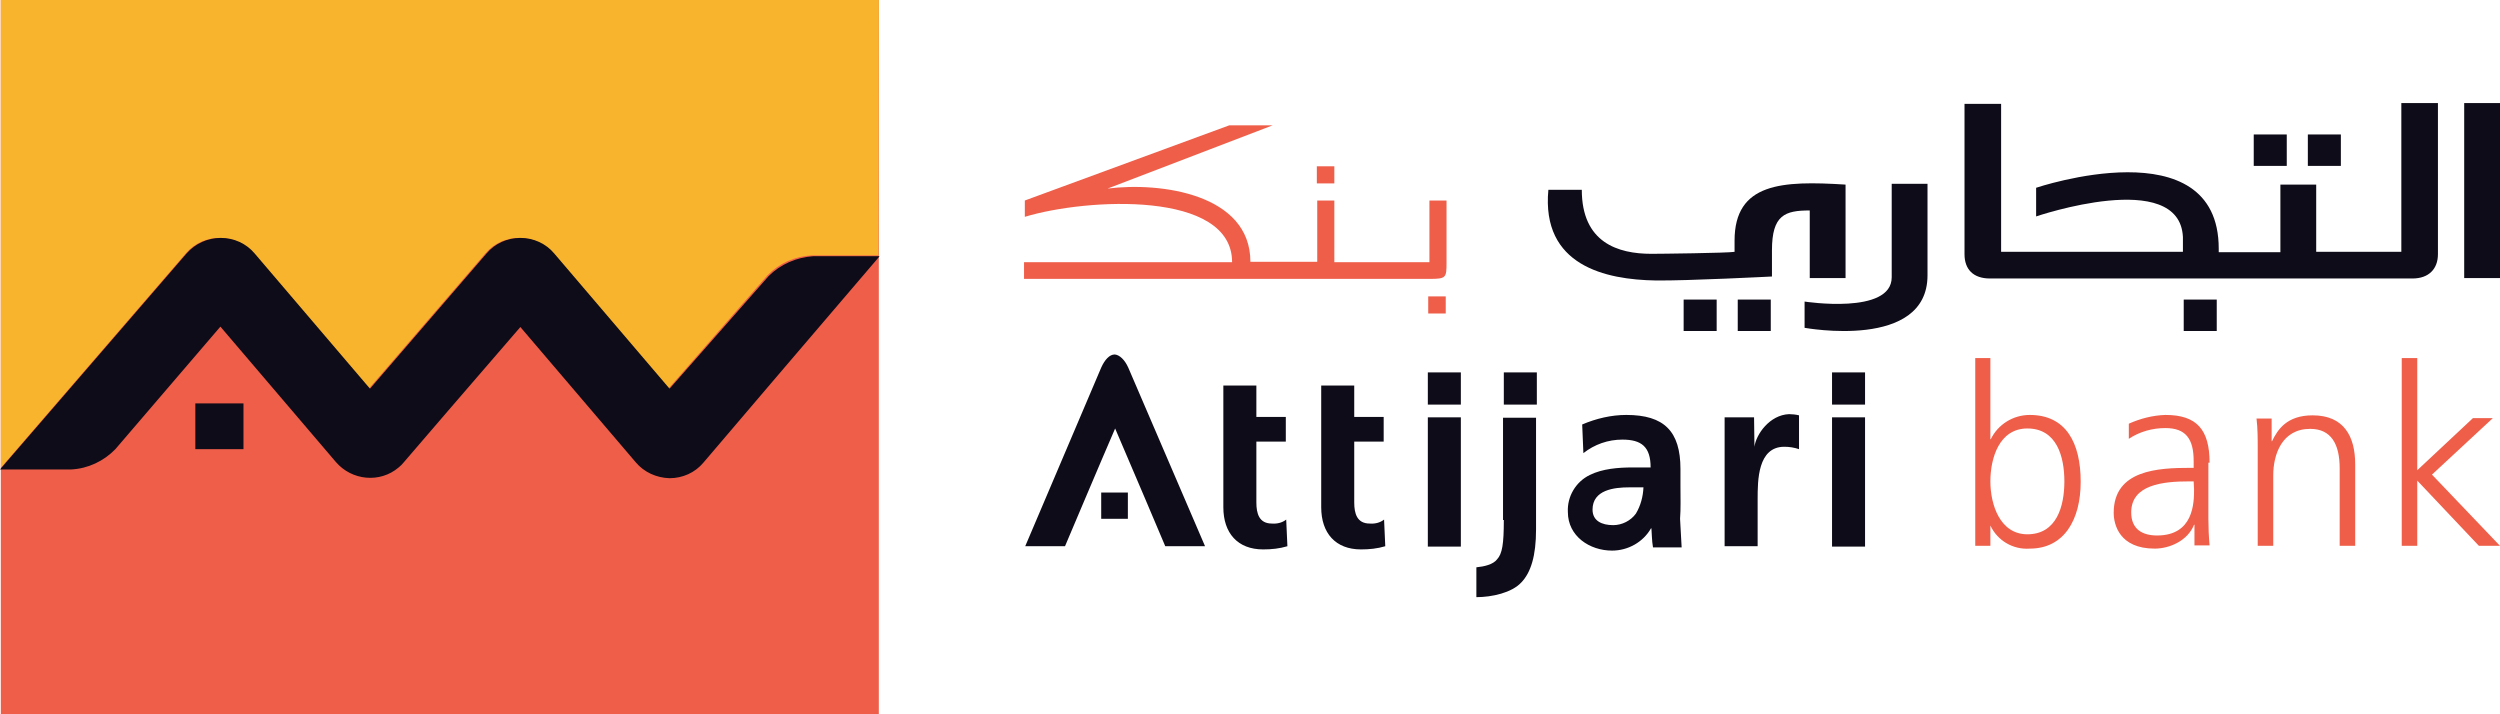
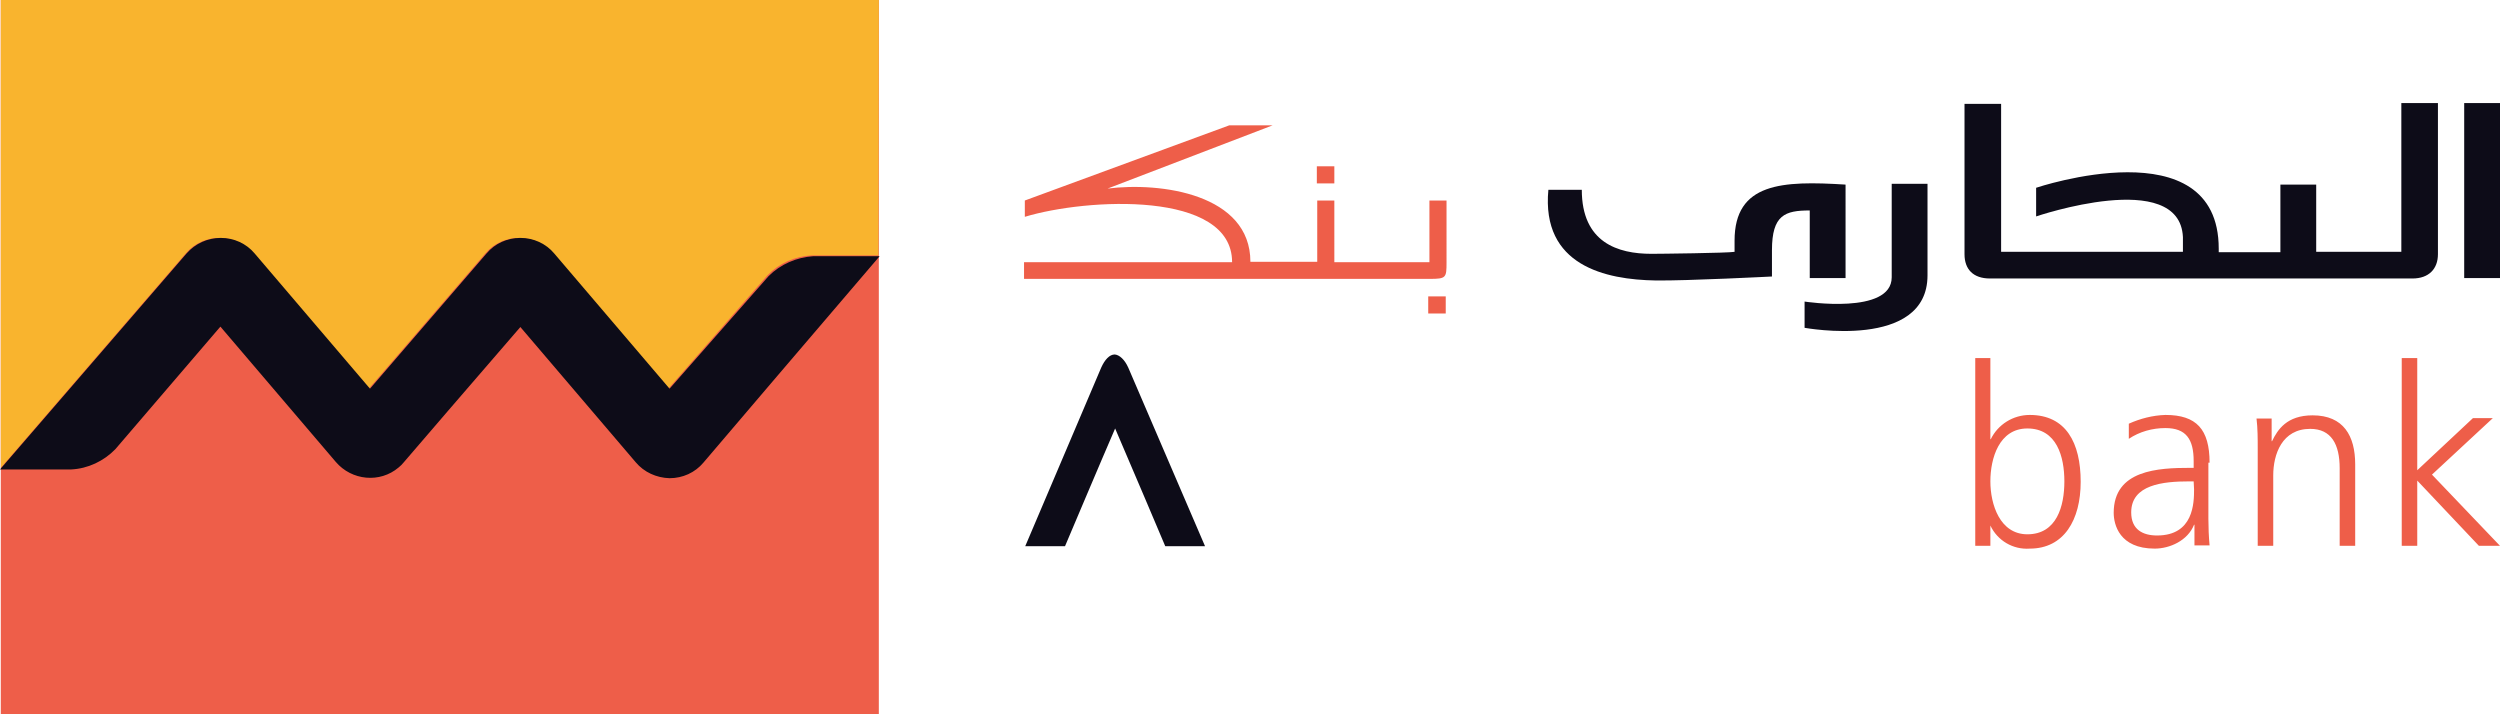
<svg xmlns="http://www.w3.org/2000/svg" version="1.1" id="Layer_1" x="0px" y="0px" viewBox="0 0 628.4 179.5" style="enable-background:new 0 0 628.4 179.5;" xml:space="preserve">
  <style type="text/css">
	.st0{fill:#EE5E49;}
	.st1{fill:#F9B42E;}
	.st2{fill:#0D0C18;}
</style>
  <path class="st0" d="M220.9,179.5H0.2V0h220.7V179.5z" />
  <path class="st1" d="M220.9,0H0.2v117.6l46.5-53.9c2.1-2.5,5.2-3.9,8.5-3.9c3.3,0,6.4,1.4,8.5,3.9c0,0,19.2,22.6,29,34  c9.8-11.4,29.3-34,29.3-34c2.1-2.5,5.2-3.9,8.5-3.9c3.3,0,6.4,1.4,8.5,3.9c0,0,19.2,22.6,29,34l24.9-28.5c2.9-3,6.9-4.8,11.1-5h16.8  L220.9,0" />
-   <path class="st2" d="M49.1,101.4h12.1v11.5H49.1V101.4z" />
  <path class="st2" d="M168.3,97.7c-9.7-11.3-19.3-22.7-29-34c-2.1-2.5-5.2-3.9-8.5-3.9c-3.3,0-6.4,1.4-8.5,3.9c0,0-19.5,22.6-29.3,34  c-9.7-11.4-29-34-29-34c-2.1-2.5-5.2-3.9-8.5-3.9c-3.3,0-6.4,1.4-8.6,3.9L0,118h17.9c4.2-0.2,8.2-2.1,11.1-5.1l26.4-30.8  c9.7,11.4,29,34,29,34c4,4.7,11.1,5.4,15.8,1.4c0,0,0,0,0,0c0.5-0.4,0.9-0.8,1.3-1.3c0,0,19.4-22.6,29.3-34c9.7,11.4,29,34,29,34  c2.1,2.5,5.2,3.9,8.5,4c3.3,0,6.4-1.4,8.5-3.9c0,0,34.5-40.5,44.3-51.9h-16.7c-4.2,0.3-8.2,2-11.2,5L168.3,97.7" />
  <g id="Layer_2_1_">
    <g>
      <path class="st2" d="M283.6,92.4c-0.9-2-2.2-3.2-3.4-3.3l0,0c-1.3,0-2.5,1.3-3.4,3.3l-19.1,44.9h10c0,0,9.3-22,12.6-29.6    c3.3,7.6,12.6,29.6,12.6,29.6h10L283.6,92.4z" />
-       <path class="st2" d="M276.8,123.8h6.7v6.6h-6.7V123.8z M358.9,101.7h8.3v-8.1h-8.3V101.7z M358.9,137.4h8.3v-32.5h-8.3V137.4z     M460.5,101.7h8.3v-8.1h-8.3V101.7z M460.5,137.4h8.3v-32.5h-8.3V137.4z M378,130.7c0,6.1-0.4,8.5-1.7,9.9c-1,1.3-3.2,1.8-5.2,2    v7.5c3.9,0,8.9-1.1,11.3-3.7c2.4-2.5,3.7-6.7,3.7-13.3V105h-8.3v25.7L378,130.7z M378,101.7h8.3v-8.1H378V101.7z M344.3,131.6    c-3.2,0-3.9-2.5-3.9-5.3V111h7.4v-6.2h-7.4v-7.9h-8.3v30.6c0,6.5,3.6,10.6,10,10.6c2.1,0,4.1-0.2,6.1-0.8l-0.3-6.7    C346.9,131.4,345.6,131.7,344.3,131.6 M319.7,131.6c-3.2,0-3.9-2.5-3.9-5.3V111h7.4v-6.2h-7.4v-7.9h-8.3v30.6    c0,6.5,3.6,10.6,10,10.6c2.1,0,4.1-0.2,6.1-0.8l-0.3-6.7C322.3,131.4,321,131.7,319.7,131.6 M441,112.3L441,112.3l-0.1-7.4h-7.4    v32.4h8.3v-11.8c0-4.7,0-13.2,6.7-13.2c1.3,0,2.5,0.2,3.7,0.6v-8.5c-0.8-0.2-1.7-0.3-2.5-0.3C444.8,104.3,441.4,109.2,441,112.3     M411.2,129.1c-1.3,1.8-3.5,2.9-5.7,2.9c-2.9,0-5.2-1.1-5.2-3.9c0-5,5.5-5.6,9.2-5.6h3.6C413,124.8,412.4,127.1,411.2,129.1     M422.4,122.1v-4.2c0-9.5-4.1-13.6-13.6-13.6c-3.8,0-7.6,0.9-11.1,2.4l0.3,7.2c2.8-2.2,6.2-3.4,9.8-3.4c4.8,0,7.1,1.8,7.1,7h-4.6    c-3.4,0-7.5,0.3-10.7,1.9c-3.5,1.7-5.7,5.4-5.5,9.3c0,6.1,5.5,9.7,11.1,9.7c4,0,7.8-2.1,9.8-5.6h0.1c0.1,1,0.1,3.2,0.4,4.8h7.2    l-0.4-7.2C422.5,127.8,422.4,125.2,422.4,122.1" />
    </g>
    <path class="st0" d="M509.6,107.7c7.4,0,9.3,7.1,9.3,13.3s-1.9,13.3-9.3,13.3c-6.9,0-9.3-7.5-9.3-13.3S502.5,107.7,509.6,107.7    M500.3,132.1L500.3,132.1c1.8,3.8,5.7,6.1,9.9,5.8c8.6,0,12.8-7.2,12.8-16.8c0-9.8-3.7-16.8-12.8-16.8c-4.2,0-8,2.4-9.8,6.1h-0.1   V90h-3.8v47.2h3.8V132.1z M551.5,123c0,3.4-0.1,11.6-9.3,11.6c-3.6,0-6.5-1.5-6.5-5.8c0-7,8-7.8,14.6-7.8h1.1L551.5,123z    M555.4,116.3c0-8.4-3.3-12-11.1-12c-3.2,0.1-6.3,0.9-9.2,2.2v3.8c2.7-1.8,5.9-2.7,9.2-2.7c5.2,0,7.1,2.8,7.1,8.3v1.7h-0.8   c-8.1,0-19.3,0.5-19.3,11.3c0,2.9,1.4,9,10.3,9c3.8,0,8.3-2,9.9-6h0.1v5.2h3.8c-0.2-2.2-0.3-4.5-0.3-6.7v-14.1H555.4z M581.3,104.4   c-6.5,0-8.8,3.6-10.2,6.5H571v-5.7h-3.8c0.3,2.5,0.3,5.1,0.3,7.5v24.5h3.9v-17.7c0-5.3,2.2-11.7,9.3-11.7c5.3,0,7.4,3.9,7.4,9.9   v19.5h3.9v-20.5C592,109.6,589.1,104.4,581.3,104.4 M611.3,119.3l15.3-14.2h-5l-14,13.1V90h-3.9v47.2h3.9v-16.4l15.5,16.4h5.3   L611.3,119.3z" />
    <g>
-       <path class="st2" d="M548.9,83.2h8.3v-7.9h-8.3V83.2z M436.8,83.2h8.3v-7.9h-8.3V83.2z M423.2,83.2h8.3v-7.9h-8.3V83.2z     M580.1,41.7h8.3v-7.9h-8.3V41.7z M566.5,41.7h8.3v-7.9h-8.3V41.7z" />
      <path class="st2" d="M453.6,75.8v6.6c0.1,0,30.9,5.7,30.9-13.2v-23h-9v23.5C475.5,79.2,453.6,75.8,453.6,75.8 M628.4,25.9h-9v44h9    V25.9z M582.2,63.3V46.4h-9v17h-15.5v-0.9c0-30.8-45.9-15.3-45.9-15.3v7.2c0,0,36.1-12.3,36.9,5.2v3.7H503V26.1h-9.2v37.8    c0,3.8,2.2,6.1,6.4,6.1h106.2c4.1,0,6.4-2.4,6.4-6.1V25.9h-9.2v37.4H582.2z" />
      <path class="st2" d="M436,60.5v2.8l0,0c-1.7,0.3-18.9,0.5-20.9,0.5c-8.4,0-17.5-2.8-17.5-16.1h-8.4c-1.8,19.1,14.4,22.6,27,22.8    c7.8,0.1,29.2-1,29.2-1v-6.6c0-8.9,3.3-10,9.5-10v17h9V46.4C448,45.4,436,45.9,436,60.5" />
    </g>
    <g>
      <path class="st0" d="M319.9,31.5h-10.9l-51.4,18.9v4.1c15.5-4.7,52.1-6.7,52.1,11.4h-52.3v4.2h102c4.1,0,4.2-0.3,4.2-4.1V50.4    h-4.3v15.5h-23.9V50.4h-4.3v15.4h-16.8c0-17-22.5-20.1-35.9-18.4L319.9,31.5z" />
      <path class="st0" d="M363.5,78.8H359v-4.3h4.4V78.8z M335.4,46.1h-4.4v-4.3h4.4V46.1z" />
    </g>
  </g>
</svg>